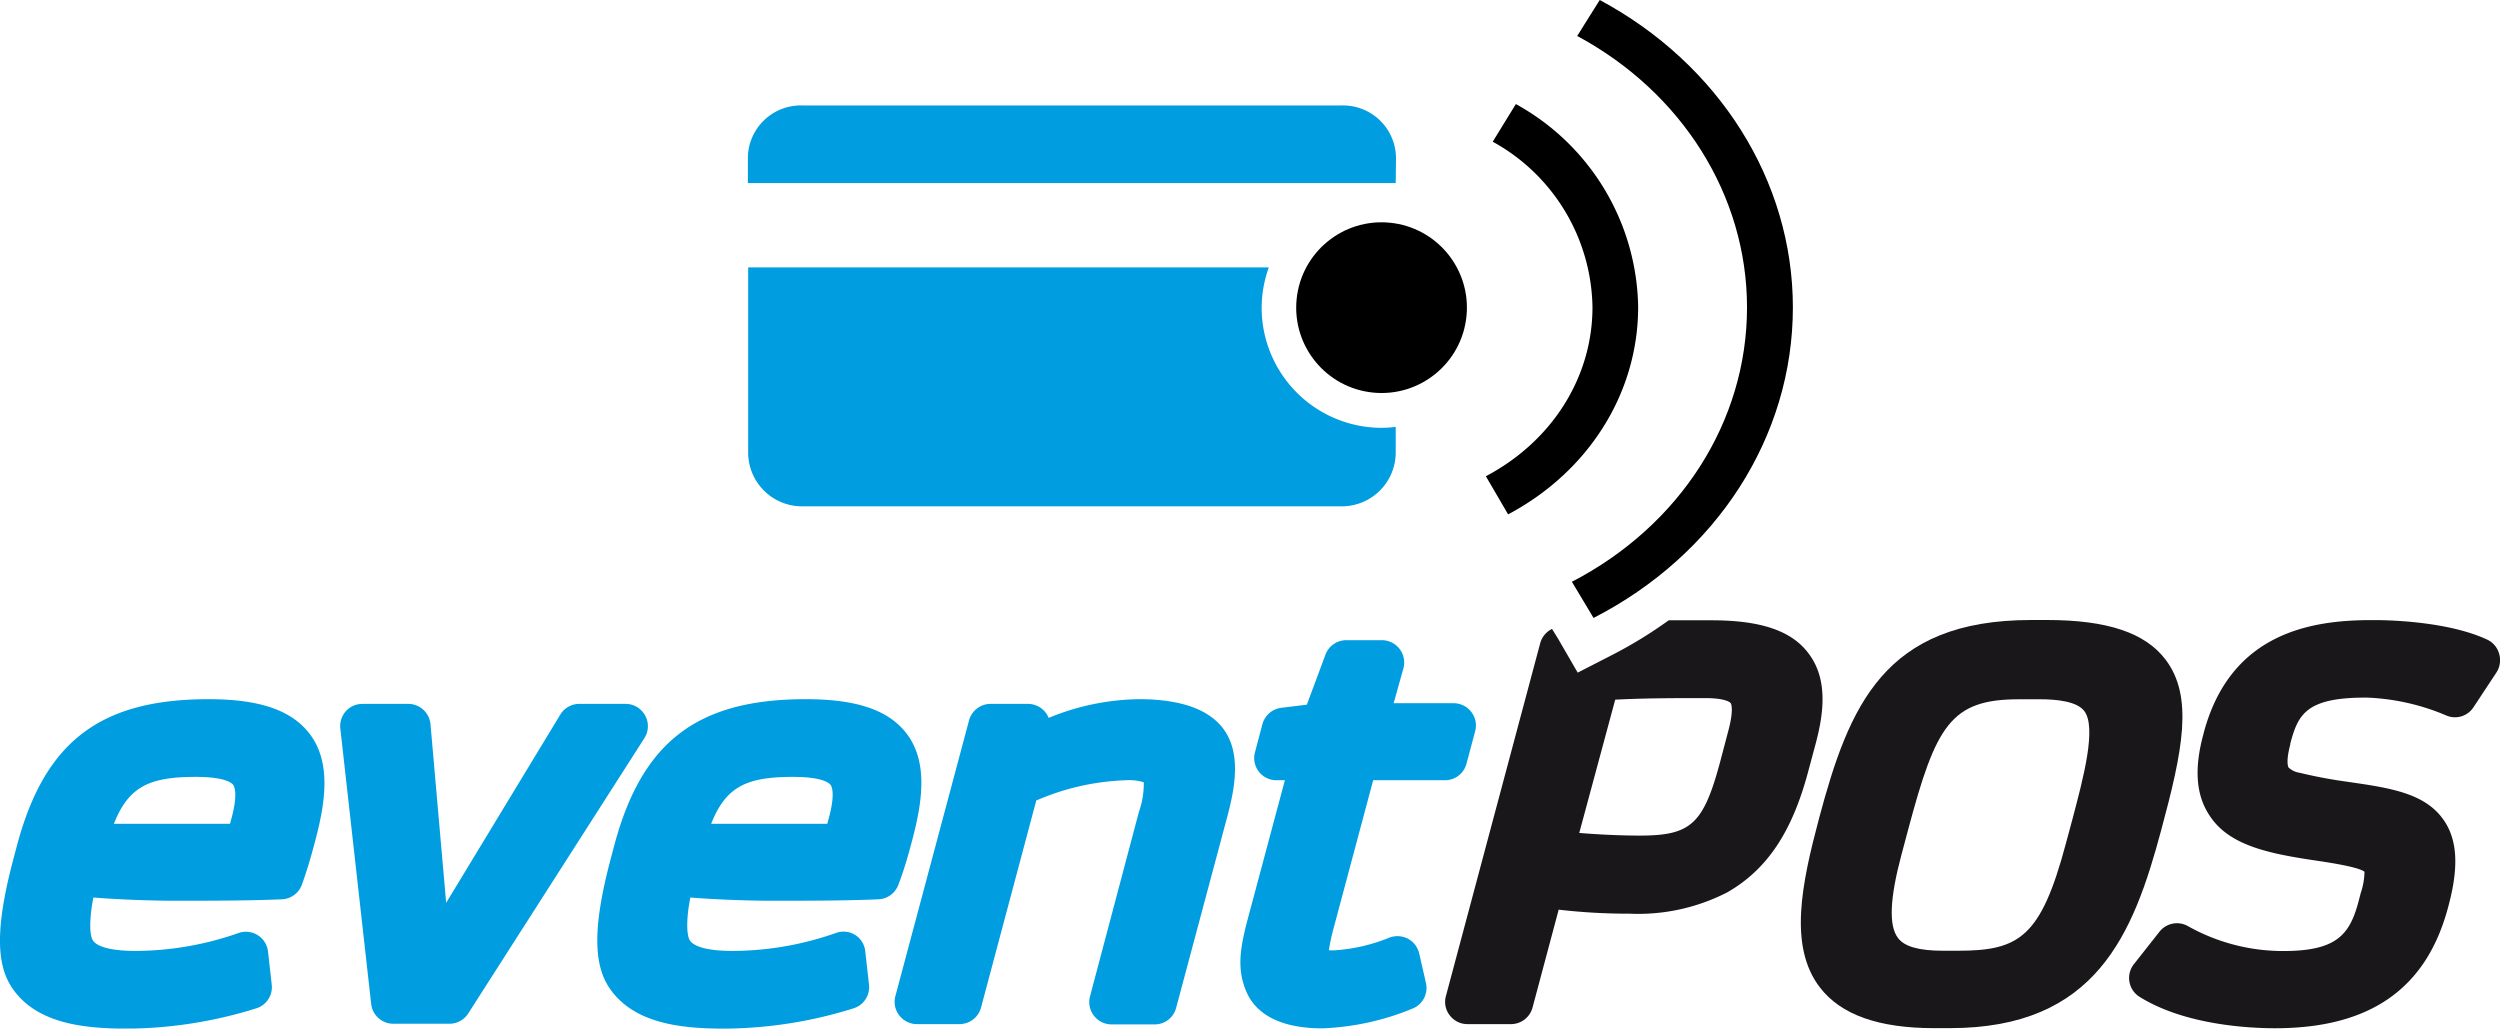
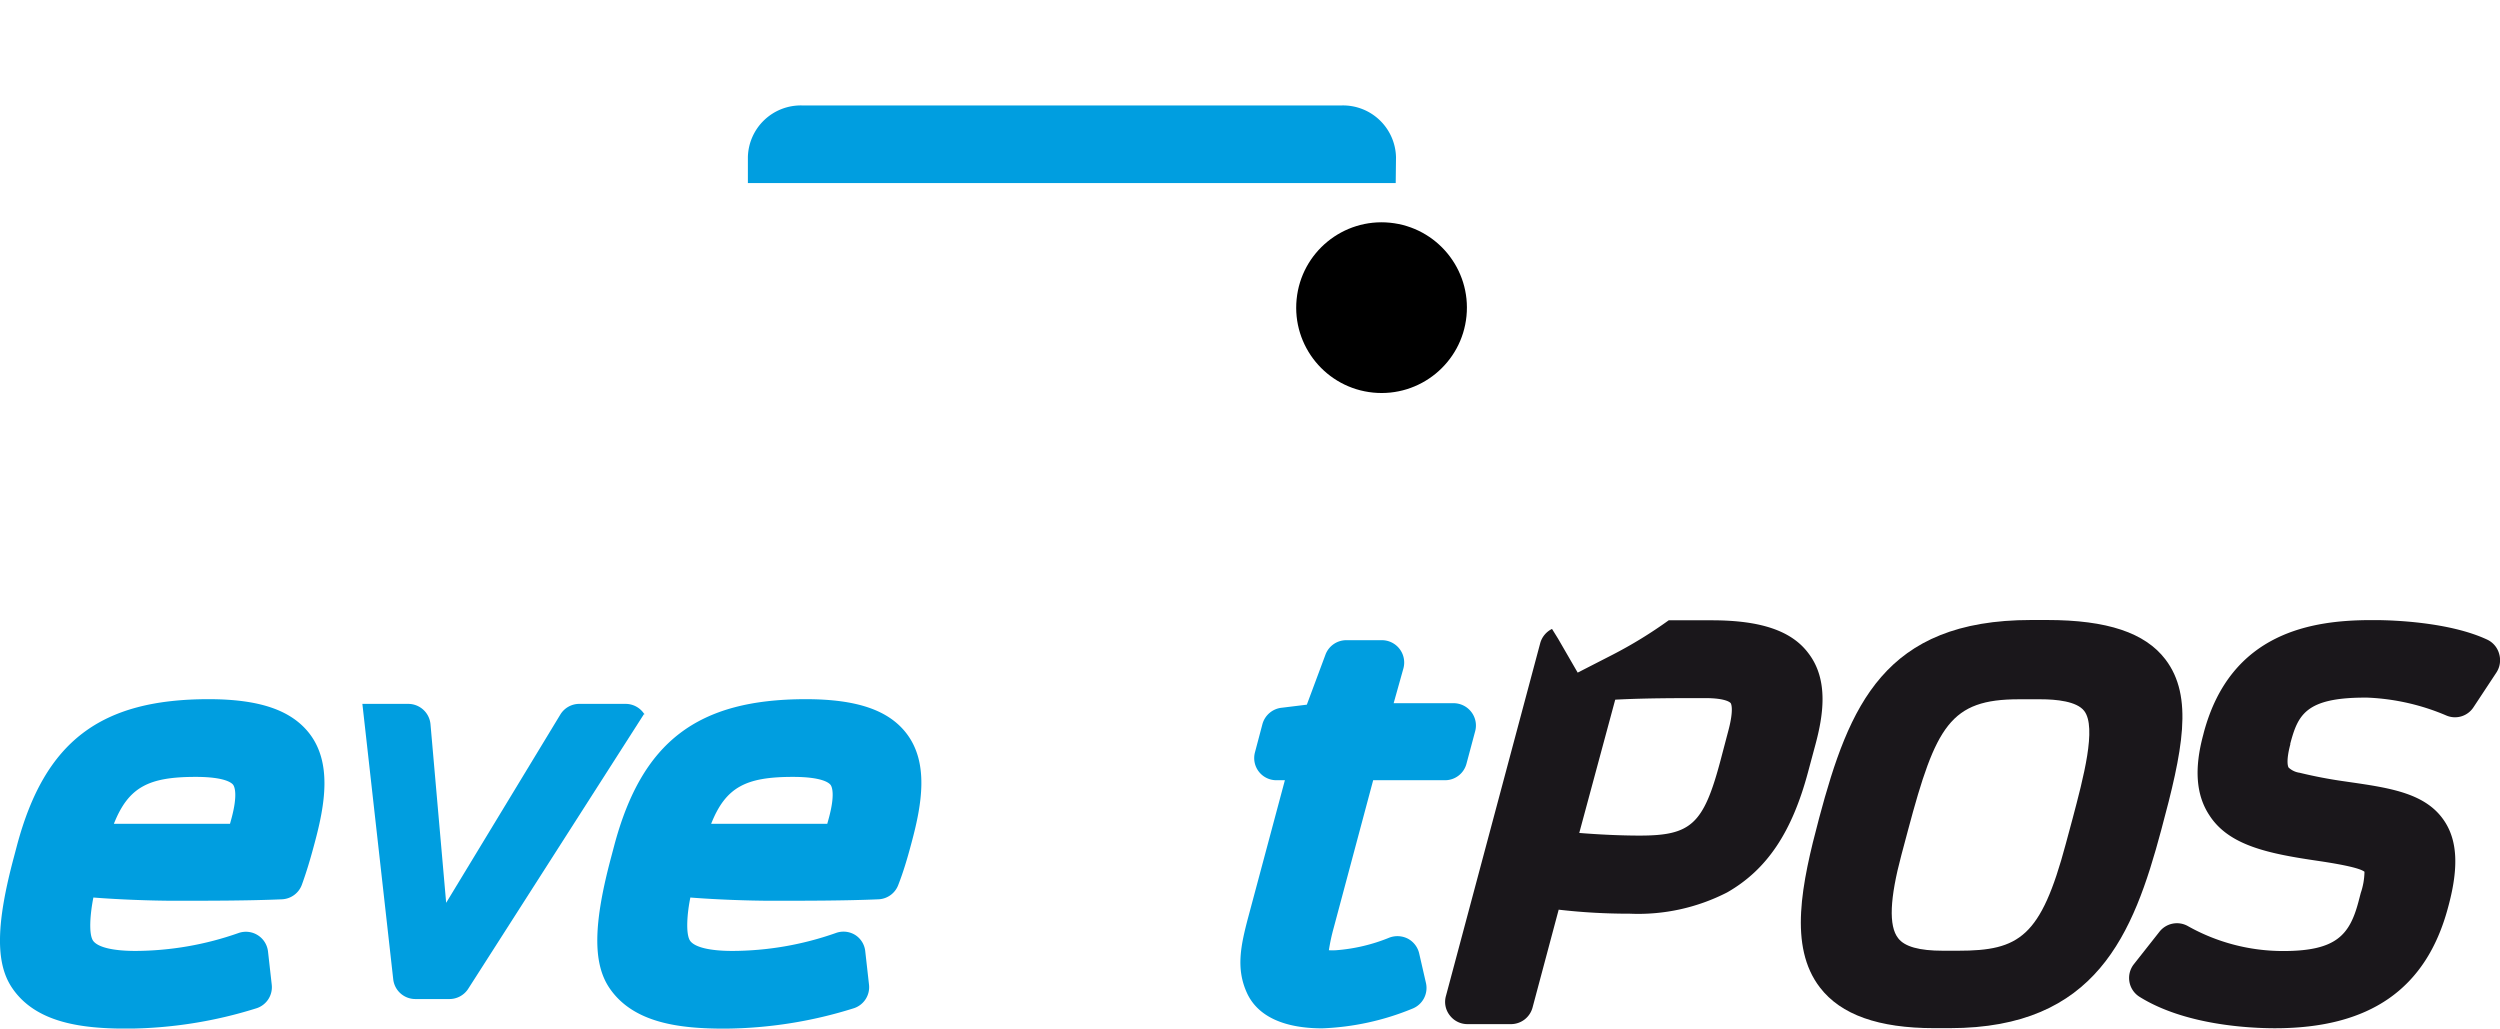
<svg xmlns="http://www.w3.org/2000/svg" id="Layer_1" data-name="Layer 1" viewBox="0 0 255.12 104.96">
  <defs>
    <style>.cls-1{fill:#009ee0;}.cls-2{fill:#1a171b;}.cls-3{fill:none;}</style>
  </defs>
  <path class="cls-1" d="M35.46,89.73c-11.06,0-16.72,4.32-19.55,14.9l-.32,1.21c-1.82,6.8-1.89,10.78-.22,13.3,2.46,3.71,7.35,4.21,11.8,4.21a44.83,44.83,0,0,0,13.21-2.09,2.26,2.26,0,0,0,1.52-2.4l-.38-3.38a2.27,2.27,0,0,0-3-1.89A32,32,0,0,1,28,115.42c-2.27,0-3.79-.36-4.3-1s-.33-2.81,0-4.45c2.48.2,5.91.33,8.28.33,3.38,0,7.6,0,11-.15a2.27,2.27,0,0,0,2-1.5c.45-1.24.85-2.55,1.3-4.25,1.08-4,1.76-8.18-.53-11.16C43.89,90.84,40.63,89.73,35.46,89.73Zm-1.32,7.93c3,0,3.69.62,3.83.82s.47,1-.17,3.39l-.16.58H25.79C27.29,98.67,29.37,97.66,34.14,97.66Z" transform="translate(-14.17 -18.38)" />
-   <path class="cls-1" d="M80,91.39a2.26,2.26,0,0,0-2-1.18H73.29a2.26,2.26,0,0,0-1.94,1.09L59.7,110.51,58.1,92.28a2.28,2.28,0,0,0-2.27-2.07H51.15a2.27,2.27,0,0,0-1.69.75,2.3,2.3,0,0,0-.56,1.77l3.15,28.12a2.27,2.27,0,0,0,2.26,2H60a2.28,2.28,0,0,0,1.92-1l18-28.13A2.25,2.25,0,0,0,80,91.39Z" transform="translate(-14.17 -18.38)" />
+   <path class="cls-1" d="M80,91.39a2.26,2.26,0,0,0-2-1.18H73.29a2.26,2.26,0,0,0-1.94,1.09L59.7,110.51,58.1,92.28a2.28,2.28,0,0,0-2.27-2.07H51.15l3.15,28.12a2.27,2.27,0,0,0,2.26,2H60a2.28,2.28,0,0,0,1.92-1l18-28.13A2.25,2.25,0,0,0,80,91.39Z" transform="translate(-14.17 -18.38)" />
  <path class="cls-1" d="M107.19,104.38c1.08-4,1.77-8.18-.52-11.16-1.83-2.38-5.09-3.49-10.26-3.49-11.06,0-16.72,4.32-19.55,14.9l-.32,1.21c-1.82,6.8-1.88,10.78-.22,13.3,2.46,3.71,7.35,4.21,11.8,4.21a44.75,44.75,0,0,0,13.21-2.09,2.26,2.26,0,0,0,1.52-2.4l-.38-3.38a2.24,2.24,0,0,0-1-1.67,2.26,2.26,0,0,0-2-.22,32,32,0,0,1-10.56,1.83c-2.26,0-3.79-.36-4.29-1s-.34-2.81,0-4.45c2.48.2,5.91.33,8.28.33,3.38,0,7.6,0,10.95-.15a2.26,2.26,0,0,0,2-1.5C106.34,107.39,106.74,106.08,107.19,104.38Zm-12.1-6.72c3,0,3.69.62,3.84.82s.47,1-.18,3.39l-.16.58H86.74C88.24,98.67,90.32,97.66,95.09,97.66Z" transform="translate(-14.17 -18.38)" />
-   <path class="cls-1" d="M130.39,89.73a24.94,24.94,0,0,0-9.21,1.91,2.12,2.12,0,0,0-.41-.67,2.29,2.29,0,0,0-1.7-.76h-3.81a2.28,2.28,0,0,0-2.2,1.68L105.55,120a2.25,2.25,0,0,0,.39,2,2.28,2.28,0,0,0,1.8.89h4.34a2.28,2.28,0,0,0,2.2-1.68l5.64-21.14A25,25,0,0,1,129.11,98a5,5,0,0,1,1.78.21,8.53,8.53,0,0,1-.49,3l-5,18.86a2.28,2.28,0,0,0,2.2,2.85H132a2.26,2.26,0,0,0,2.19-1.68l5.24-19.59c.82-3.08,1.4-6.57-.5-9S133.33,89.73,130.39,89.73Z" transform="translate(-14.17 -18.38)" />
  <path class="cls-1" d="M154.3,98h7.33a2.26,2.26,0,0,0,2.19-1.68l.88-3.29a2.25,2.25,0,0,0-.39-2,2.28,2.28,0,0,0-1.81-.89h-6.11l1-3.57a2.28,2.28,0,0,0-2.2-2.86h-3.63a2.27,2.27,0,0,0-2.13,1.48l-1.9,5.1L145,90.6a2.29,2.29,0,0,0-2,1.67l-.77,2.91A2.26,2.26,0,0,0,144.48,98h.81l-3.72,13.9h0c-.8,3-1.28,5.32-.16,7.79s3.89,3.63,7.7,3.63a26.73,26.73,0,0,0,9.17-2,2.27,2.27,0,0,0,1.41-2.61L159,115.7a2.29,2.29,0,0,0-1.14-1.52,2.34,2.34,0,0,0-1.9-.12,17.94,17.94,0,0,1-5.45,1.29,6,6,0,0,1-.73,0,19.43,19.43,0,0,1,.49-2.28Z" transform="translate(-14.17 -18.38)" />
  <path class="cls-2" d="M235.13,85.65c-2.07-2.69-5.9-4-12.07-4h-1.62c-15,0-18.57,8.76-21.63,20.21-1.79,6.72-3.14,13.1.08,17.29,2.14,2.79,6,4.15,11.64,4.15h1.62c14.93,0,18.72-9.57,21.57-20.22C236.88,95.06,238.07,89.48,235.13,85.65ZM214,115.4h-1.56c-2.42,0-3.91-.42-4.56-1.27-1-1.25-.85-4.11.32-8.49l.68-2.55c2.84-10.65,4.33-13.35,11.31-13.35h2.2c1.62,0,3.71.2,4.47,1.19,1.29,1.68-.09,6.84-1.19,11l-.69,2.56C222.44,114,220.25,115.4,214,115.4Z" transform="translate(-14.17 -18.38)" />
  <path class="cls-2" d="M269.2,85.09A2.26,2.26,0,0,0,268,83.66c-3.88-1.82-9.76-2-11.47-2h-.34c-6,0-14.38,1.19-17.13,11.49l-.06.24c-.93,3.46-.72,6.14.63,8.18,2,3.12,6.09,3.93,11.15,4.67,2.68.4,4.25.76,4.68,1.1a7,7,0,0,1-.38,2.17l-.24.92c-.91,3.39-2.29,5-7.67,5a19.81,19.81,0,0,1-9.76-2.56,2.27,2.27,0,0,0-2.87.59l-2.61,3.31a2.27,2.27,0,0,0,.57,3.33c4.62,2.89,11.21,3.21,13.83,3.21,9.67,0,15.44-4,17.66-12.33l.08-.3c1-3.8.87-6.5-.44-8.49-1.87-2.85-5.48-3.39-9.69-4l-.48-.07a46.89,46.89,0,0,1-4.61-.88,2.07,2.07,0,0,1-1.13-.53c-.06-.09-.29-.62.17-2.36l0-.09c.78-2.91,1.56-4.69,7.62-4.69h.23a22.88,22.88,0,0,1,8.06,1.82,2.25,2.25,0,0,0,2.8-.86L268.93,87A2.3,2.3,0,0,0,269.2,85.09Z" transform="translate(-14.17 -18.38)" />
  <path class="cls-3" d="M197.13,49.75c0-12.91-7.53-24.84-19.71-31.37l-2.3,3.67c10.72,5.77,17.33,16.29,17.33,27.7,0,11.64-6.81,22.26-17.87,28l2.21,3.73C189.36,75,197.13,62.94,197.13,49.75Z" transform="translate(-14.17 -18.38)" />
  <path class="cls-2" d="M188.85,81.68c-1.46,0-2.93,0-4.39,0a45.09,45.09,0,0,1-5.72,3.51l-3.57,1.83-2-3.46-.62-1A2.3,2.3,0,0,0,171.35,84l-9.62,36a2.22,2.22,0,0,0,.39,2,2.26,2.26,0,0,0,1.8.89h4.44a2.28,2.28,0,0,0,2.2-1.68l2.67-10a61.93,61.93,0,0,0,7.25.41,19.88,19.88,0,0,0,9.94-2.17c4.06-2.32,6.62-6.13,8.27-12.33l.75-2.79c.77-2.88,1.38-6.54-.72-9.28C197,82.74,193.83,81.68,188.85,81.68ZM190.53,93,189.74,96c-1.73,6.5-3,7.65-8.24,7.65-1.89,0-4.09-.1-6.17-.27L179,89.78c3.05-.16,6.16-.16,9.17-.16,2.16,0,2.57.46,2.61.51S191.14,90.74,190.53,93Z" transform="translate(-14.17 -18.38)" />
  <path class="cls-1" d="M156.63,34.42a5.41,5.41,0,0,0-5.52-5.28H96a5.4,5.4,0,0,0-5.51,5.28v2.64h66.11Z" transform="translate(-14.17 -18.38)" />
-   <path class="cls-1" d="M142.92,49.79a12.22,12.22,0,0,1,.73-4.12H90.52V64.58A5.49,5.49,0,0,0,96,70.05h55.08a5.5,5.5,0,0,0,5.52-5.47V61.94a11.8,11.8,0,0,1-1.46.1A12.26,12.26,0,0,1,142.92,49.79Z" transform="translate(-14.17 -18.38)" />
-   <path d="M176.79,81.44c12.57-6.45,20.34-18.5,20.34-31.69,0-12.91-7.53-24.84-19.71-31.37l-2.3,3.67c10.72,5.77,17.33,16.29,17.33,27.7,0,11.64-6.81,22.26-17.87,28Z" transform="translate(-14.17 -18.38)" />
-   <path d="M168.07,70.87c8.22-4.36,13.27-12.38,13.27-21.16A24.05,24.05,0,0,0,168.86,29l-2.36,3.84a19.62,19.62,0,0,1,10.18,16.88c0,7.18-4.14,13.7-10.88,17.26Z" transform="translate(-14.17 -18.38)" />
  <circle cx="155.17" cy="49.79" r="8.71" transform="translate(76.16 180.91) rotate(-84.35)" />
</svg>